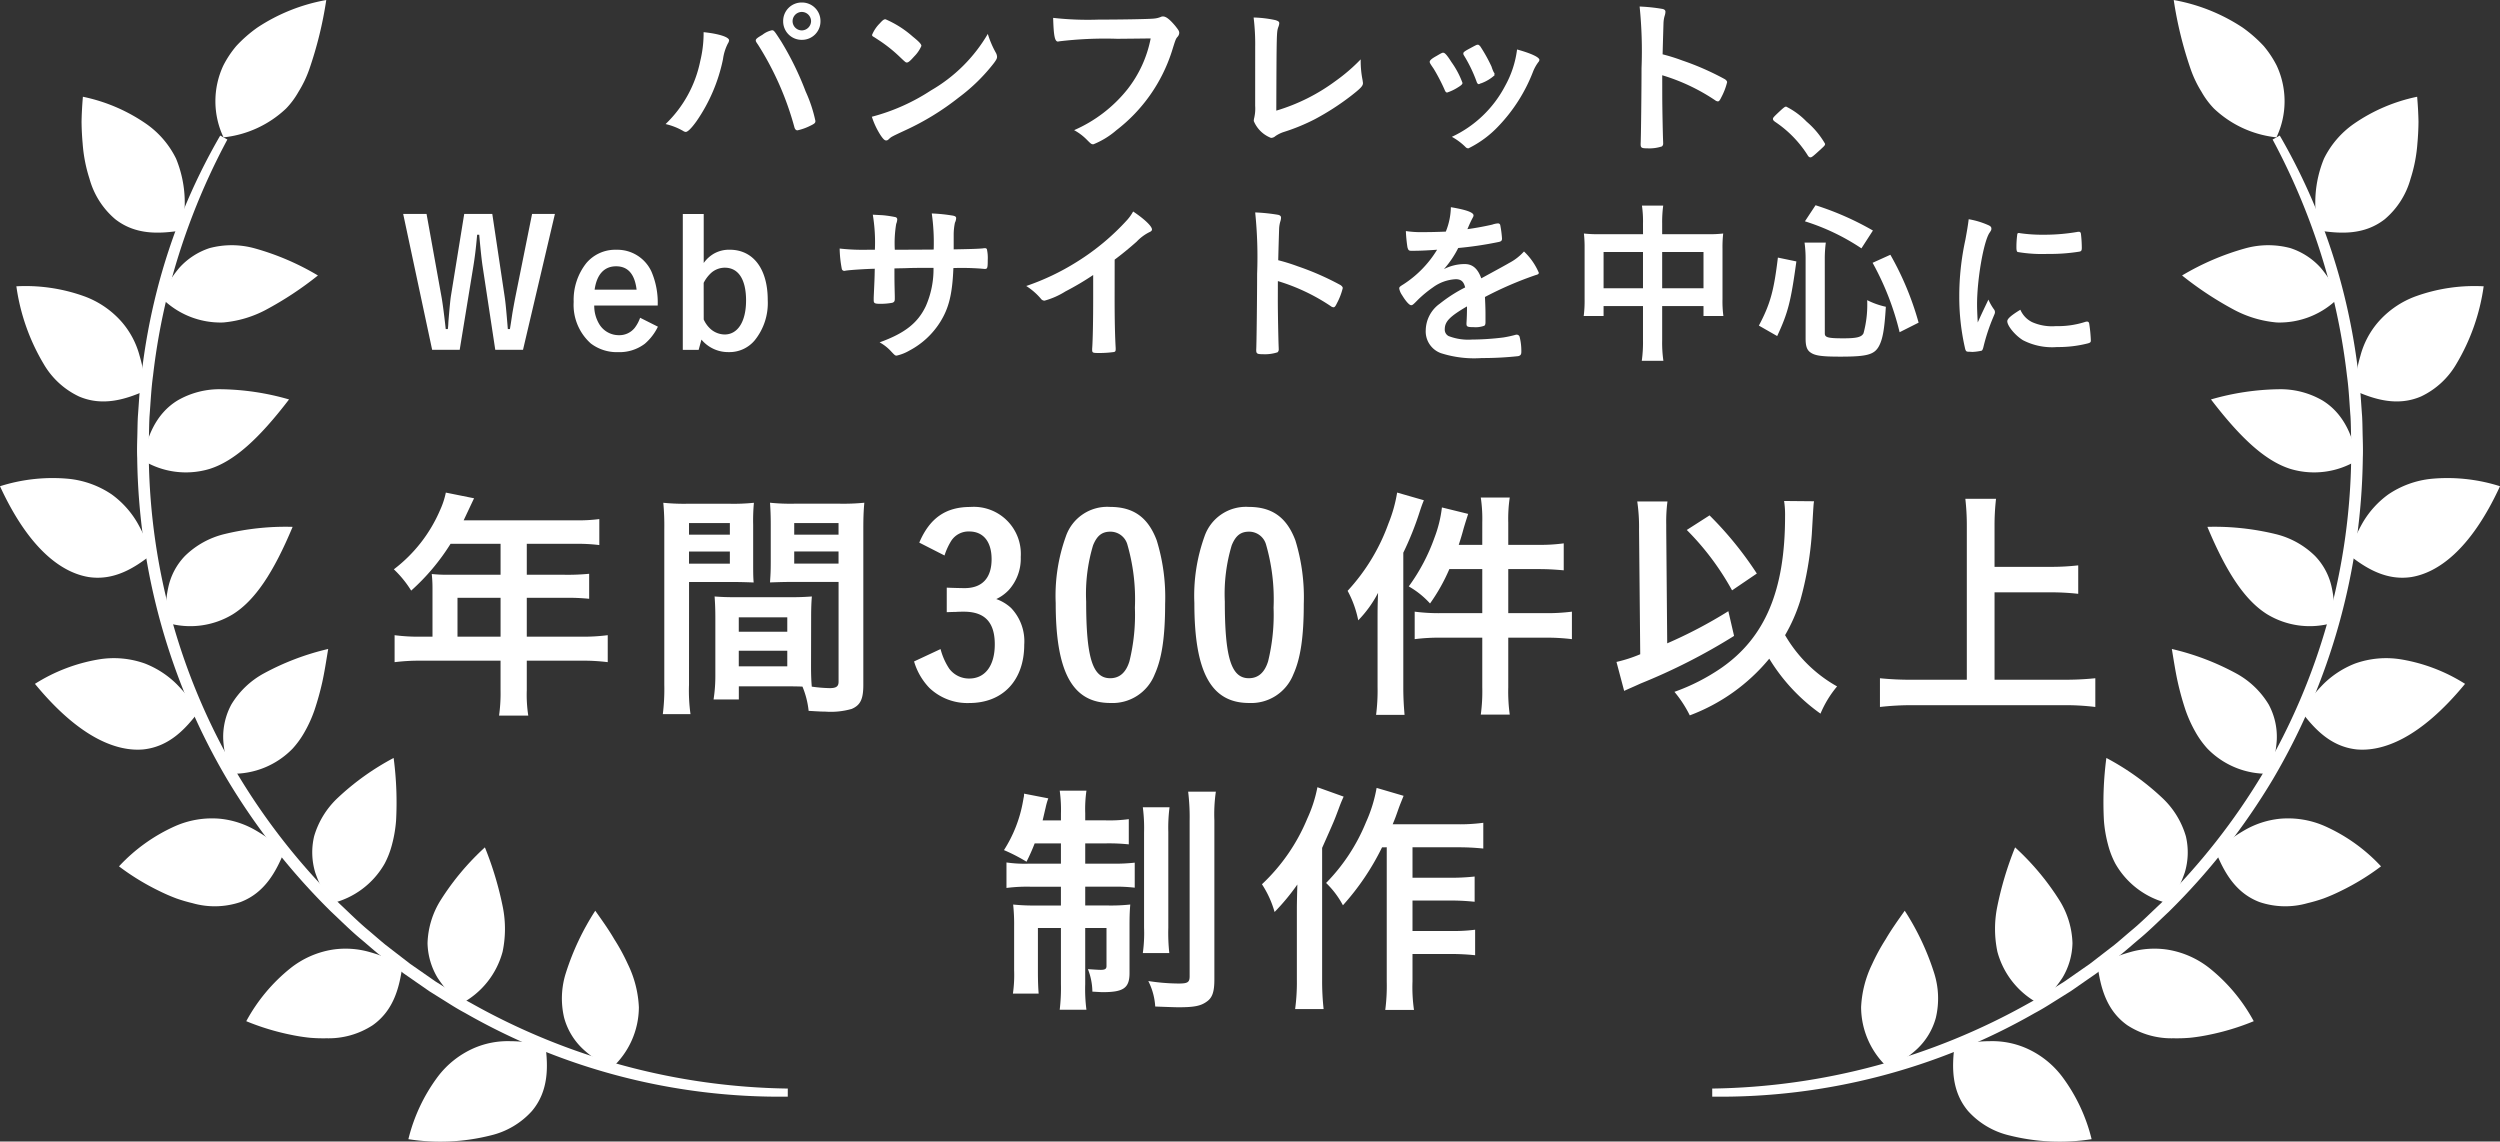
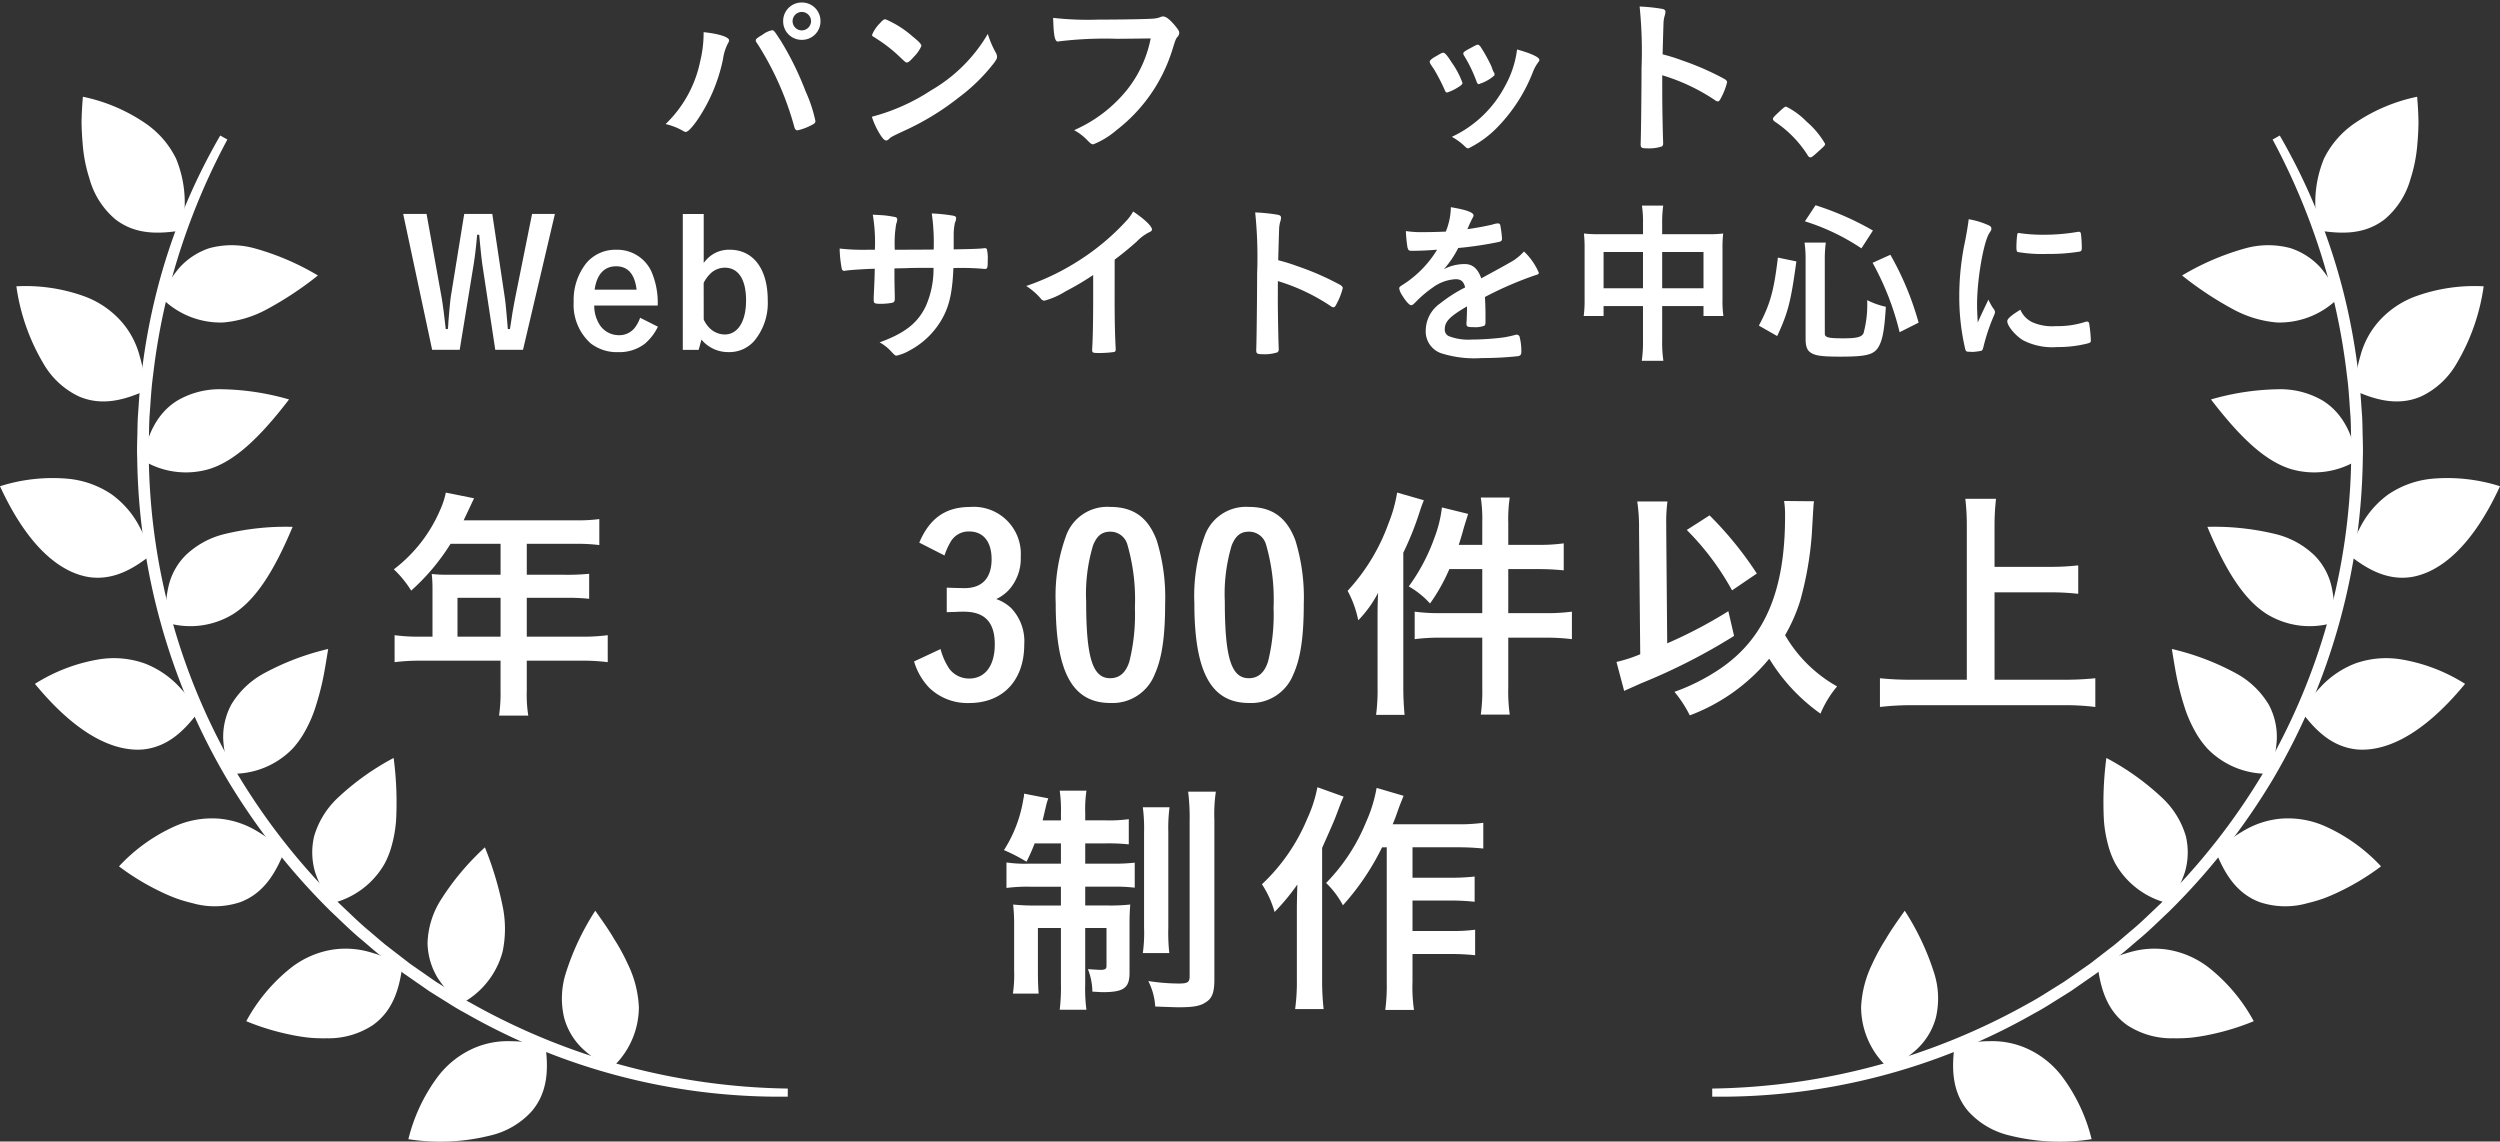
<svg xmlns="http://www.w3.org/2000/svg" width="279.906" height="127.807" viewBox="0 0 279.906 127.807">
  <rect x="0" y="0" width="279.906" height="127.807" fill="#333333" stroke="none" />
  <g id="Group_2339" data-name="Group 2339" transform="translate(1343.587 -3645.636)">
    <g id="Group_2110" data-name="Group 2110" transform="translate(-1298.447 3645.917)">
      <path id="Path_1478" data-name="Path 1478" d="M-1298.856,3650.017a.824.824,0,0,1-.137.35,5.425,5.425,0,0,0-.547,1.757,18.859,18.859,0,0,1-2.969,6.951c-.565.783-.975,1.193-1.208,1.193a.64.64,0,0,1-.3-.119,7.123,7.123,0,0,0-1.951-.761,13.491,13.491,0,0,0,3.884-7.067,13.259,13.259,0,0,0,.372-2.89v-.333C-1300.009,3649.274-1298.856,3649.645-1298.856,3650.017Zm7.321,9.761a33.713,33.713,0,0,0-4.081-9.273c-.234-.333-.253-.39-.253-.488,0-.156.176-.293.743-.624a2.637,2.637,0,0,1,1.073-.509c.214,0,.271.079,1.014,1.23a33.51,33.51,0,0,1,2.753,5.623,15.677,15.677,0,0,1,1.093,3.3c0,.233-.1.311-.586.547a6.1,6.1,0,0,1-1.424.507C-1291.359,3660.092-1291.476,3659.973-1291.535,3659.778Zm2.91-11.911a2.067,2.067,0,0,1-2.09,2.091,2.066,2.066,0,0,1-2.088-2.091,2.067,2.067,0,0,1,2.088-2.089A2.068,2.068,0,0,1-1288.625,3647.868Zm-3.124,0a1.04,1.04,0,0,0,1.034,1.034,1.053,1.053,0,0,0,1.036-1.034,1.043,1.043,0,0,0-1.036-1.033A1.041,1.041,0,0,0-1291.749,3647.868Z" transform="translate(1335.348 -3645.778)" fill="#fff" />
      <path id="Path_1479" data-name="Path 1479" d="M-1280.425,3650.473a1.013,1.013,0,0,1,.136.449c0,.194-.077.333-.331.684a20.271,20.271,0,0,1-3.963,3.884,29.335,29.335,0,0,1-5.954,3.653c-1.5.7-1.583.741-1.816.956-.157.156-.234.195-.353.195-.174,0-.331-.155-.624-.585a8.821,8.821,0,0,1-.977-2.069,22.413,22.413,0,0,0,6.62-2.948,17.491,17.491,0,0,0,6.364-6.327A10.637,10.637,0,0,0-1280.425,3650.473Zm-13-3.279c.333-.372.468-.469.644-.469a11.347,11.347,0,0,1,3.046,1.933c.741.6.975.86.975,1.054a3.847,3.847,0,0,1-.82,1.191c-.43.489-.644.664-.8.664-.139,0-.139,0-.939-.761a16.219,16.219,0,0,0-2.03-1.62c-.683-.45-.683-.45-.82-.527a.238.238,0,0,1-.117-.176A3.907,3.907,0,0,1-1293.427,3647.195Z" transform="translate(1346.781 -3644.85)" fill="#fff" />
      <path id="Path_1480" data-name="Path 1480" d="M-1276.873,3649.068a42.639,42.639,0,0,0-6.58.293.074.074,0,0,1-.057.018c-.372,0-.487-.644-.549-2.654a34.8,34.8,0,0,0,5.1.194c2.614,0,5.681-.058,6.17-.114a2.516,2.516,0,0,0,.818-.2.458.458,0,0,1,.214-.039c.333,0,.743.313,1.369,1.056.37.467.447.585.447.8a.7.7,0,0,1-.194.43c-.2.234-.216.291-.644,1.66a18.1,18.1,0,0,1-6.19,8.785,9.162,9.162,0,0,1-2.577,1.581c-.216,0-.254-.02-.7-.468a6.073,6.073,0,0,0-1.464-1.113,15.621,15.621,0,0,0,5.934-4.53,13.3,13.3,0,0,0,2.637-5.739C-1274.664,3649.047-1274.664,3649.047-1276.873,3649.068Z" transform="translate(1356.831 -3645.005)" fill="#fff" />
-       <path id="Path_1481" data-name="Path 1481" d="M-1272.551,3649.926a24.439,24.439,0,0,0-.176-3.3,12.965,12.965,0,0,1,2.442.293c.311.1.43.177.43.351a1.323,1.323,0,0,1-.1.41c-.2.567-.2.567-.233,9.373a21.36,21.36,0,0,0,6.637-3.32,19.853,19.853,0,0,0,2.811-2.42v.176a10.976,10.976,0,0,0,.216,2.167c.02.176.04.253.04.313,0,.33-.275.6-1.329,1.424a28.71,28.71,0,0,1-4.021,2.6,22.138,22.138,0,0,1-3.5,1.446,3.592,3.592,0,0,0-.955.467.754.754,0,0,1-.489.2,3.423,3.423,0,0,1-1.933-1.894,1.815,1.815,0,0,1,.057-.372,4.586,4.586,0,0,0,.1-1.327Z" transform="translate(1367.945 -3644.947)" fill="#fff" />
      <path id="Path_1482" data-name="Path 1482" d="M-1261.116,3653.183a20.976,20.976,0,0,0-1.21-2.324c-.391-.566-.448-.664-.448-.781,0-.156.214-.352.741-.643.6-.353.683-.392.8-.372.176.019.43.313.9,1.054a9.73,9.73,0,0,1,1.23,2.323c0,.139-.135.275-.527.51a5.237,5.237,0,0,1-1.19.566C-1260.942,3653.515-1261.019,3653.436-1261.116,3653.183Zm10.623-3.32a.419.419,0,0,1-.119.253,4.664,4.664,0,0,0-.567,1,18.376,18.376,0,0,1-3.884,6.152,11.633,11.633,0,0,1-3.379,2.5.44.44,0,0,1-.331-.158,6.786,6.786,0,0,0-1.521-1.133,12.858,12.858,0,0,0,5.952-5.681,11.264,11.264,0,0,0,1.349-4.1C-1251.375,3649.142-1250.493,3649.571-1250.493,3649.863Zm-5.018,1.719a4.562,4.562,0,0,1-1.446.88c-.117.039-.2.058-.2.077a.83.83,0,0,1-.117.04c-.1,0-.2-.1-.254-.293a15.936,15.936,0,0,0-1.426-2.947c-.038-.06-.038-.06-.057-.2,0-.137.157-.256.741-.566.723-.391.763-.41.88-.41.1,0,.136.04.273.176a17.355,17.355,0,0,1,1.27,2.284,3.8,3.8,0,0,0,.254.643.262.262,0,0,1,.079.137l-.022.117Z" transform="translate(1377.707 -3643.438)" fill="#fff" />
      <path id="Path_1483" data-name="Path 1483" d="M-1248.373,3655.906c0,1.19.058,4.374.1,5.291v.1a.417.417,0,0,1-.135.37,4.5,4.5,0,0,1-1.642.216c-.624,0-.743-.061-.743-.451v-.078c.04-.507.1-6.13.1-8.454a49.13,49.13,0,0,0-.214-6.894,19.671,19.671,0,0,1,2.595.276c.2.057.295.154.295.311a1.474,1.474,0,0,1-.079.43,3.288,3.288,0,0,0-.137.82c0,.037-.04,1.21-.1,3.514a20.764,20.764,0,0,1,2.187.684,30.5,30.5,0,0,1,4.8,2.11c.154.117.234.216.234.33a7.264,7.264,0,0,1-.663,1.717c-.157.334-.256.43-.371.43a.585.585,0,0,1-.315-.134,21.98,21.98,0,0,0-5.915-2.794Z" transform="translate(1389.343 -3645.556)" fill="#fff" />
      <path id="Path_1484" data-name="Path 1484" d="M-1242.476,3652.054c.353-.312.45-.39.586-.39a8.355,8.355,0,0,1,2.284,1.679,9.441,9.441,0,0,1,2.07,2.48c0,.176-.04.214-.6.723-.743.683-.9.8-1.036.8-.117,0-.234-.08-.333-.273a12.588,12.588,0,0,0-3.631-3.71c-.156-.118-.234-.2-.234-.313C-1243.373,3652.913-1243.336,3652.855-1242.476,3652.054Z" transform="translate(1396.735 -3640.007)" fill="#fff" />
      <path id="Path_1485" data-name="Path 1485" d="M-1316.5,3667.047c.1.527.293,1.97.467,3.571h.236a6.991,6.991,0,0,0,.059-.761c.115-1.4.214-2.5.291-2.969l1.484-9.157h3.144l1.369,9.157c.115.743.194,1.6.37,3.73h.234c.1-.6.1-.6.273-1.755.077-.449.2-1.135.333-1.816l1.874-9.316h2.557l-3.571,15.21h-3.106l-1.406-9.272c-.115-.743-.234-1.856-.39-3.615h-.234c-.139,1.583-.253,2.48-.43,3.575l-1.523,9.312h-3.084l-3.243-15.21h2.617Z" transform="translate(1320.798 -3634.056)" fill="#fff" />
      <path id="Path_1486" data-name="Path 1486" d="M-1308.858,3666a3.979,3.979,0,0,0,.567,2.092,2.555,2.555,0,0,0,2.207,1.228,2.192,2.192,0,0,0,1.757-.82,4.061,4.061,0,0,0,.606-1.131l1.991,1a5.881,5.881,0,0,1-1.466,1.912,4.694,4.694,0,0,1-2.985.937,4.8,4.8,0,0,1-3.066-.975,5.786,5.786,0,0,1-1.913-4.647,6.637,6.637,0,0,1,1.406-4.334,4.233,4.233,0,0,1,3.377-1.505,4.2,4.2,0,0,1,3.924,2.44,8.8,8.8,0,0,1,.7,3.807Zm4.744-1.775c-.214-1.759-.976-2.618-2.3-2.618s-2.165.919-2.4,2.618Z" transform="translate(1330.25 -3632.073)" fill="#fff" />
      <path id="Path_1487" data-name="Path 1487" d="M-1304.992,3657.732h2.341v5.489a3.629,3.629,0,0,1,1.193-1.076,3.438,3.438,0,0,1,1.717-.41c2.636,0,4.257,2.149,4.257,5.624a6.635,6.635,0,0,1-1.466,4.53,3.679,3.679,0,0,1-2.908,1.308,3.888,3.888,0,0,1-3.047-1.4l-.313,1.15h-1.775Zm2.341,11.813a3.151,3.151,0,0,0,.8,1.094,2.442,2.442,0,0,0,1.541.586c1.483,0,2.4-1.464,2.4-3.807,0-2.364-.86-3.671-2.383-3.671a2.314,2.314,0,0,0-1.484.547,3.836,3.836,0,0,0-.879,1.151Z" transform="translate(1336.301 -3634.056)" fill="#fff" />
      <path id="Path_1488" data-name="Path 1488" d="M-1292.182,3661.763a19.069,19.069,0,0,0-.234-3.924c.353.021.353.021,1.113.06a13.526,13.526,0,0,1,1.424.213.263.263,0,0,1,.2.254,1.585,1.585,0,0,1-.119.509,13.221,13.221,0,0,0-.155,2.888c.487,0,1.933,0,4.354-.019a23.208,23.208,0,0,0-.214-4.041,18.21,18.21,0,0,1,2.2.216c.41.057.529.136.529.311a1.29,1.29,0,0,1-.137.509,6.625,6.625,0,0,0-.139,1.367v1.618c1.973-.037,2.714-.058,3.3-.115a.718.718,0,0,1,.2-.02.248.248,0,0,1,.214.1,4.434,4.434,0,0,1,.1,1.21c0,.917-.04,1.016-.333,1.016-.038,0-.038,0-.468-.04a29.53,29.53,0,0,0-3.046-.059c-.117,2.93-.507,4.492-1.484,6.053a9.046,9.046,0,0,1-3.437,3.183,5.039,5.039,0,0,1-1.424.565c-.176,0-.2-.018-.606-.448a5.063,5.063,0,0,0-1.309-1.036c2.813-1.014,4.277-2.165,5.174-4.059a10.28,10.28,0,0,0,.86-4.279h-1.27c-.174,0-.721,0-1.521.02-.353.02-.88.02-1.583.042,0,1.385,0,1.385.04,3.143v.252c0,.273-.06.373-.273.449a7.2,7.2,0,0,1-1.309.119c-.681,0-.78-.062-.78-.411v-.295c.079-1.775.1-2.09.117-3.221-1.014.021-2.811.137-3.28.217a.261.261,0,0,1-.115.018.279.279,0,0,1-.3-.254,13.139,13.139,0,0,1-.234-2.244,23.422,23.422,0,0,0,3.181.135Z" transform="translate(1344.997 -3634.084)" fill="#fff" />
      <path id="Path_1489" data-name="Path 1489" d="M-1275.682,3667.277c0,2.463.04,4.279.119,5.605v.137c0,.213-.061.291-.255.311a11.756,11.756,0,0,1-1.719.1c-.6,0-.661-.04-.661-.372v-.095c.077-1,.115-3.222.115-5.685V3664.7a31.613,31.613,0,0,1-3.1,1.834,8.742,8.742,0,0,1-2.345,1.037.507.507,0,0,1-.41-.216,7.247,7.247,0,0,0-1.64-1.425,26.915,26.915,0,0,0,5.663-2.7,26.56,26.56,0,0,0,5.663-4.724,5.122,5.122,0,0,0,.644-.917c1.23.82,2.107,1.641,2.107,2.011,0,.117-.077.216-.311.313a5.112,5.112,0,0,0-1.406,1.054c-.858.762-1.7,1.444-2.46,2.01Z" transform="translate(1355.338 -3634.19)" fill="#fff" />
      <path id="Path_1490" data-name="Path 1490" d="M-1270.1,3667.543c0,1.191.057,4.375.1,5.291v.1a.416.416,0,0,1-.135.372,4.555,4.555,0,0,1-1.64.213c-.624,0-.743-.06-.743-.45v-.077c.04-.507.1-6.131.1-8.456a48.9,48.9,0,0,0-.216-6.891,20.049,20.049,0,0,1,2.6.273c.2.06.293.154.293.311a1.477,1.477,0,0,1-.079.43,3.324,3.324,0,0,0-.135.82c0,.04-.042,1.213-.1,3.517a21.349,21.349,0,0,1,2.188.681,30.85,30.85,0,0,1,4.8,2.109c.156.12.236.216.236.333a7.265,7.265,0,0,1-.664,1.717c-.156.333-.256.43-.372.43a.586.586,0,0,1-.313-.134,22,22,0,0,0-5.915-2.8Z" transform="translate(1368.028 -3634.142)" fill="#fff" />
      <path id="Path_1491" data-name="Path 1491" d="M-1256.919,3668.458c-1.933,1.131-2.48,1.7-2.48,2.557a.807.807,0,0,0,.43.762,6.1,6.1,0,0,0,2.615.391,29.982,29.982,0,0,0,3.516-.234,13.191,13.191,0,0,0,1.424-.313h.1a.334.334,0,0,1,.293.233,6.467,6.467,0,0,1,.194,1.7c0,.294-.1.41-.351.471a36.889,36.889,0,0,1-4.061.213,12.22,12.22,0,0,1-4.59-.547,2.581,2.581,0,0,1-1.7-2.577,3.723,3.723,0,0,1,1.581-2.969,16.277,16.277,0,0,1,2.831-1.814c-.157-.644-.448-.92-1.054-.92a4.71,4.71,0,0,0-2.559.92,13.031,13.031,0,0,0-1.638,1.346c-.586.6-.646.644-.8.644-.2,0-.606-.45-1.016-1.133a1.909,1.909,0,0,1-.313-.723c0-.175.04-.214.509-.507a12.047,12.047,0,0,0,3.73-3.847c-1.389.1-2.11.119-2.872.119-.293,0-.351-.06-.448-.393a16.117,16.117,0,0,1-.176-1.816,11.414,11.414,0,0,0,1.991.118c.763,0,1.6-.019,2.48-.057a7.62,7.62,0,0,0,.567-2.735c1.737.292,2.537.585,2.537.918a.474.474,0,0,1-.077.234,12.306,12.306,0,0,0-.547,1.173.673.673,0,0,0-.06.135c1.113-.154,2.089-.35,2.773-.507a2.52,2.52,0,0,1,.624-.137.252.252,0,0,1,.276.177,11.78,11.78,0,0,1,.2,1.521c0,.214-.081.313-.333.373a40.5,40.5,0,0,1-4.57.683,10.971,10.971,0,0,1-1.6,2.363,5.148,5.148,0,0,1,2.324-.566c.881,0,1.466.507,1.856,1.6,1.934-1.054,2.969-1.621,3.084-1.7a5.947,5.947,0,0,0,1.7-1.309,7.144,7.144,0,0,1,1.66,2.383c0,.114-.077.194-.331.253a39.8,39.8,0,0,0-5.7,2.46c.018.353.06,1.25.06,1.875v.937c0,.235-.042.352-.137.409a2.871,2.871,0,0,1-1.212.156c-.663,0-.78-.057-.78-.372v-.077c.04-.567.059-1.307.059-1.777Z" transform="translate(1376.019 -3634.431)" fill="#fff" />
      <path id="Path_1492" data-name="Path 1492" d="M-1247.432,3659.31a12.21,12.21,0,0,0-.117-2.051h2.381a13.82,13.82,0,0,0-.117,1.971v1.229h5.115a13.329,13.329,0,0,0,1.719-.077,13.143,13.143,0,0,0-.079,1.661v5.7a12.247,12.247,0,0,0,.1,1.874h-2.227v-1.111h-4.627v3.788a14.3,14.3,0,0,0,.137,2.341h-2.421a14.97,14.97,0,0,0,.136-2.341v-3.788h-4.413v1.111h-2.224a13.443,13.443,0,0,0,.1-1.874v-5.721a14.027,14.027,0,0,0-.078-1.64,13.956,13.956,0,0,0,1.7.077h4.92Zm-4.413,3.143v4.06h4.413v-4.06Zm11.188,4.06v-4.06h-4.627v4.06Z" transform="translate(1386.245 -3634.518)" fill="#fff" />
      <path id="Path_1493" data-name="Path 1493" d="M-1244.168,3670.711c1.272-2.4,1.682-3.885,2.129-7.614l2.07.43c-.624,4.55-.937,5.74-2.149,8.356Zm7.382.877c0,.452.351.549,2.088.549,1.5,0,2.032-.139,2.246-.566a12.232,12.232,0,0,0,.41-3.708,8.769,8.769,0,0,0,2.09.741c-.157,2.557-.353,3.611-.763,4.392-.527.979-1.347,1.192-4.354,1.192-2.167,0-2.89-.118-3.4-.528-.333-.272-.467-.7-.467-1.485v-8.844a13.045,13.045,0,0,0-.119-1.911h2.381a13.84,13.84,0,0,0-.115,1.854Zm4.1-9.525a24.522,24.522,0,0,0-6.327-3.027l1.19-1.8a32.66,32.66,0,0,1,6.424,2.831Zm4.275,9.39a31.032,31.032,0,0,0-3.025-7.772l1.991-.9a33.36,33.36,0,0,1,3.161,7.6Z" transform="translate(1395.956 -3634.538)" fill="#fff" />
      <path id="Path_1494" data-name="Path 1494" d="M-1228.93,3668.163a.484.484,0,0,1,.079.271c0,.139-.022.156-.2.586a21.272,21.272,0,0,0-1.1,3.357c-.058.217-.115.333-.194.372a6,6,0,0,1-.975.135h-.079c-.1,0-.236-.019-.392-.019-.254,0-.311-.06-.388-.293a25.692,25.692,0,0,1-.666-5.857,29.683,29.683,0,0,1,.686-6.4c.194-1.056.291-1.64.368-2.286a9.023,9.023,0,0,1,2.111.625c.331.137.43.234.43.43,0,.136-.02.194-.236.507-.646,1.037-1.367,5.174-1.367,7.967,0,.448.02,1.054.077,2.03.547-1.23.743-1.6,1.193-2.559A5.861,5.861,0,0,0-1228.93,3668.163Zm4.237,1.385a5.482,5.482,0,0,0,2.674.449,9.91,9.91,0,0,0,3.2-.449.978.978,0,0,1,.274-.06c.137,0,.234.08.254.273a15.516,15.516,0,0,1,.176,1.836c0,.2-.059.254-.331.333a13.316,13.316,0,0,1-3.439.41,7.126,7.126,0,0,1-3.825-.763c-.859-.524-1.759-1.6-1.759-2.127,0-.273.41-.644,1.464-1.287A2.764,2.764,0,0,0-1224.693,3669.548Zm-1.367-9.958a17.318,17.318,0,0,0,2.637.174,21.944,21.944,0,0,0,3.787-.311.606.606,0,0,1,.176-.019c.135,0,.2.059.234.216a13.6,13.6,0,0,1,.1,1.58c0,.294-.057.391-.273.428a20.655,20.655,0,0,1-3.534.255,16.372,16.372,0,0,1-3.377-.214c-.1-.059-.137-.2-.137-.548a10.868,10.868,0,0,1,.1-1.464c.02-.077.079-.117.194-.117A.213.213,0,0,1-1226.06,3659.59Z" transform="translate(1407.07 -3633.765)" fill="#fff" />
    </g>
    <g id="Group_2111" data-name="Group 2111" transform="translate(-1299.487 3700.787)">
      <path id="Path_1495" data-name="Path 1495" d="M-1317,3684.15a14.61,14.61,0,0,0-.083-1.553,17.549,17.549,0,0,0,1.858.083h5.847v-3.464h-5.6a24.233,24.233,0,0,1-4.409,5.239,11.9,11.9,0,0,0-1.939-2.385,16.482,16.482,0,0,0,5.184-6.651,9.033,9.033,0,0,0,.636-1.939l3.161.637c-.083.166-.472,1-1.165,2.466h12.443a18.312,18.312,0,0,0,2.745-.138v2.909a19.764,19.764,0,0,0-2.745-.138h-5.376v3.464h4.241a24.642,24.642,0,0,0,2.743-.11v2.8a23.182,23.182,0,0,0-2.66-.109h-4.324v4.35h6.125a20.979,20.979,0,0,0,2.939-.167v3.02a22.529,22.529,0,0,0-2.939-.166h-6.125v3.3a15.291,15.291,0,0,0,.167,2.854h-3.271a18.324,18.324,0,0,0,.167-2.882V3692.3h-8.953a22.363,22.363,0,0,0-2.91.166v-3.02a20.811,20.811,0,0,0,2.91.167H-1317Zm7.622,5.46v-4.35h-4.823v4.35Z" transform="translate(1321.323 -3673.479)" fill="#fff" />
-       <path id="Path_1496" data-name="Path 1496" d="M-1303.187,3694.452a18.951,18.951,0,0,0,.167,3.271h-3.1a22.475,22.475,0,0,0,.166-3.3v-17.4a28.071,28.071,0,0,0-.111-2.965,23.258,23.258,0,0,0,2.716.109h4.685a22.029,22.029,0,0,0,2.743-.109,21.732,21.732,0,0,0-.083,2.466v4.073c0,1.248,0,1.775.056,2.385-.665-.027-1.5-.055-2.44-.055h-4.794Zm0-16.825h4.574v-1.3h-4.574Zm0,3.245h4.574v-1.359h-4.574Zm13.663,11.472c0,1,.028,1.664.083,2.3a16.648,16.648,0,0,0,2,.167c.749,0,1-.194,1-.721v-11.169h-5.239c-.915,0-1.634.028-2.438.055.055-.887.083-1.162.083-2.385v-4.073c0-.943-.028-1.691-.083-2.466a22.348,22.348,0,0,0,2.716.109h5.1a23.5,23.5,0,0,0,2.743-.109c-.083.968-.111,1.662-.111,2.937v17.461c0,1.607-.333,2.272-1.3,2.688a8.488,8.488,0,0,1-2.993.3c-.333,0-.444,0-1.83-.083a9.778,9.778,0,0,0-.691-2.716c-.693-.027-1.192-.027-1.5-.027h-5.625v1.47h-2.829a17.115,17.115,0,0,0,.2-2.635v-6.512c0-.944-.03-1.637-.083-2.386.747.058,1.357.083,2.466.083h5.931c1.135,0,1.692-.026,2.494-.083-.056.611-.083,1.36-.083,2.386Zm-8.091-3.851h5.431v-1.608h-5.431Zm0,3.88h5.431v-1.747h-5.431Zm6.208-14.747h4.962v-1.3h-4.962Zm0,3.245h4.962v-1.359h-4.962Z" transform="translate(1336.23 -3672.917)" fill="#fff" />
      <path id="Path_1497" data-name="Path 1497" d="M-1288.261,3683.327c.472.028,1.747.055,2,.055,1.967,0,3.021-1.135,3.021-3.242,0-1.94-.915-3.1-2.5-3.1a2.305,2.305,0,0,0-2.022,1.052,7.227,7.227,0,0,0-.749,1.636l-2.827-1.441c1.164-2.745,2.965-3.992,5.708-3.992a5.267,5.267,0,0,1,5.653,5.6,5.239,5.239,0,0,1-1.329,3.687,4.649,4.649,0,0,1-1.412,1.024,4.767,4.767,0,0,1,1.66,1,5.389,5.389,0,0,1,1.472,4.1c0,3.991-2.385,6.54-6.154,6.54a6.161,6.161,0,0,1-4.463-1.689,7.165,7.165,0,0,1-1.717-2.967l2.965-1.385a7.26,7.26,0,0,0,.969,2.191,2.752,2.752,0,0,0,2.246,1.107c1.775,0,2.856-1.44,2.856-3.825,0-2.466-1.109-3.658-3.464-3.658-.25,0-.557,0-.973.03-.25,0-.25,0-.941.025Z" transform="translate(1350.162 -3672.685)" fill="#fff" />
      <path id="Path_1498" data-name="Path 1498" d="M-1272.826,3693.027a5.069,5.069,0,0,1-4.962,3.215c-4.24,0-6.126-3.434-6.126-11.17a19.608,19.608,0,0,1,1.137-7.482,4.9,4.9,0,0,1,4.96-3.3c2.6,0,4.243,1.164,5.212,3.743a21.615,21.615,0,0,1,.943,7.121C-1271.663,3688.814-1272.024,3691.254-1272.826,3693.027Zm-2.829-1.468a21.834,21.834,0,0,0,.608-5.988,22.106,22.106,0,0,0-.858-7.121,1.97,1.97,0,0,0-1.884-1.389c-.943,0-1.5.444-1.941,1.525a18.87,18.87,0,0,0-.774,6.293c0,6.291.719,8.59,2.686,8.59Q-1276.236,3693.47-1275.654,3691.559Z" transform="translate(1358.013 -3672.685)" fill="#fff" />
      <path id="Path_1499" data-name="Path 1499" d="M-1264.99,3693.027a5.069,5.069,0,0,1-4.962,3.215c-4.241,0-6.125-3.434-6.125-11.17a19.623,19.623,0,0,1,1.135-7.482,4.906,4.906,0,0,1,4.962-3.3c2.6,0,4.241,1.164,5.212,3.743a21.688,21.688,0,0,1,.941,7.121C-1263.827,3688.814-1264.185,3691.254-1264.99,3693.027Zm-2.827-1.468a21.927,21.927,0,0,0,.608-5.988,22.162,22.162,0,0,0-.858-7.121,1.973,1.973,0,0,0-1.886-1.389c-.943,0-1.5.444-1.941,1.525a18.87,18.87,0,0,0-.774,6.293c0,6.291.721,8.59,2.688,8.59Q-1268.4,3693.47-1267.816,3691.559Z" transform="translate(1365.701 -3672.685)" fill="#fff" />
      <path id="Path_1500" data-name="Path 1500" d="M-1264.061,3687.614c0-.915,0-1.5.057-2.909a12.994,12.994,0,0,1-2.22,3.075,11.735,11.735,0,0,0-1.19-3.3,22.105,22.105,0,0,0,4.573-7.539,15.922,15.922,0,0,0,.971-3.464l2.993.86c-.166.414-.222.552-.444,1.218a34.537,34.537,0,0,1-1.858,4.657v15.078c0,1.162.057,2.078.141,3.076h-3.189a21.321,21.321,0,0,0,.167-3.1Zm11.724-10.78a16.247,16.247,0,0,0-.167-2.8h3.243a16.284,16.284,0,0,0-.166,2.827v2.468h3.328a19.072,19.072,0,0,0,2.882-.166v3.019c-1.276-.111-2-.137-2.856-.137h-3.354v4.933h4.158a21.892,21.892,0,0,0,2.968-.167v3.078a23.071,23.071,0,0,0-2.94-.166h-4.186v5.542a19.122,19.122,0,0,0,.166,3.075h-3.243a19.449,19.449,0,0,0,.167-3.075v-5.542h-4.572a21.878,21.878,0,0,0-2.995.166v-3.078a21.151,21.151,0,0,0,2.995.167h4.572v-4.933h-3.686a20.61,20.61,0,0,1-2.163,3.851,9.576,9.576,0,0,0-2.383-1.912,21.282,21.282,0,0,0,2.882-5.461,13.856,13.856,0,0,0,.832-3.381l2.937.723c-.192.608-.25.775-.5,1.606-.222.831-.333,1.164-.553,1.859h2.633Z" transform="translate(1374.196 -3673.479)" fill="#fff" />
      <path id="Path_1501" data-name="Path 1501" d="M-1249.692,3677.171a19.72,19.72,0,0,0-.2-3.162h3.382a17.364,17.364,0,0,0-.137,2.579v.61l.109,12.693a52,52,0,0,0,6.846-3.6l.64,2.769a66.768,66.768,0,0,1-10.451,5.323c-.97.444-1.19.526-1.856.832l-.86-3.242a15.822,15.822,0,0,0,2.66-.86Zm19.594-3.187c-.056.3-.056.3-.25,3.684a37.99,37.99,0,0,1-1.3,7.457,18.918,18.918,0,0,1-1.692,3.851,15.452,15.452,0,0,0,5.822,5.738,11.8,11.8,0,0,0-1.858,3.049,20.733,20.733,0,0,1-5.736-6.153,21.154,21.154,0,0,1-8.9,6.347,13.209,13.209,0,0,0-1.717-2.635,22.664,22.664,0,0,0,5.265-2.686c4.9-3.411,7.121-8.7,7.121-16.936a10.278,10.278,0,0,0-.109-1.747Zm-11.7,1.581a39.533,39.533,0,0,1,5.294,6.512l-2.773,1.883a29.937,29.937,0,0,0-5.071-6.762Z" transform="translate(1389.103 -3673.013)" fill="#fff" />
      <path id="Path_1502" data-name="Path 1502" d="M-1224.493,3694.089h7.705a33,33,0,0,0,3.577-.167v3.217a27.562,27.562,0,0,0-3.548-.2h-16.91a31.161,31.161,0,0,0-3.656.2v-3.217a33.462,33.462,0,0,0,3.656.167h6.071v-17.184a26.312,26.312,0,0,0-.166-3.076h3.436a26.474,26.474,0,0,0-.166,3.076v4.546h6.263a26.688,26.688,0,0,0,3.106-.167v3.187a27.6,27.6,0,0,0-3.106-.167h-6.263Z" transform="translate(1403.708 -3673.136)" fill="#fff" />
      <path id="Path_1503" data-name="Path 1503" d="M-1283.4,3696.234a21.41,21.41,0,0,1-.913,2.05,19.55,19.55,0,0,0-2.524-1.3,14.932,14.932,0,0,0,2.134-5.489c.03-.166.057-.3.057-.332a1.535,1.535,0,0,0,.056-.5l2.715.527a7.339,7.339,0,0,0-.3,1.054c-.083.333-.25,1.08-.333,1.412h2.05v-.749a15.94,15.94,0,0,0-.136-2.577h2.991a14.368,14.368,0,0,0-.136,2.523v.8h2.27a15.918,15.918,0,0,0,2.607-.136v2.824a21.54,21.54,0,0,0-2.607-.109h-2.27v2.272h3.076a20.694,20.694,0,0,0,2.466-.114v2.8a19.039,19.039,0,0,0-2.55-.11h-2.993v2.105h2.577a19.935,19.935,0,0,0,2.466-.109c-.054.692-.083,1.165-.083,2.355v5.323c0,1.66-.666,2.133-2.965,2.133-.194,0-.194,0-1.193-.058a7.151,7.151,0,0,0-.5-2.519c.416.027,1.109.081,1.442.081.471,0,.638-.111.638-.414v-4.268h-2.383V3712a17.927,17.927,0,0,0,.136,2.853h-2.991a20.676,20.676,0,0,0,.136-2.91v-6.235h-2.577v4.765c0,1.137.028,1.858.083,2.58h-2.882a14.707,14.707,0,0,0,.136-2.607v-4.9a20.6,20.6,0,0,0-.109-2.467,23.51,23.51,0,0,0,2.577.109h2.771v-2.105h-3.381a18.328,18.328,0,0,0-2.715.138v-2.854a14.163,14.163,0,0,0,2.355.139h3.742v-2.272Zm15.1-4.047a18,18,0,0,0-.137,2.771v10.726a20.8,20.8,0,0,0,.111,2.827h-2.965a16.408,16.408,0,0,0,.139-2.857v-10.643a18.281,18.281,0,0,0-.139-2.824Zm5.186-1.747a17.634,17.634,0,0,0-.166,3.215v17.794c0,1.414-.224,2.08-.89,2.523-.663.47-1.41.608-3.132.608-.275,0-1.135-.026-2.6-.084a7.238,7.238,0,0,0-.777-2.854,22.775,22.775,0,0,0,3.411.28c1,0,1.218-.141,1.218-.806v-17.378a23.822,23.822,0,0,0-.166-3.3Z" transform="translate(1355.144 -3656.955)" fill="#fff" />
      <path id="Path_1504" data-name="Path 1504" d="M-1263.111,3691.186c-.3.665-.358.832-.608,1.5-.444,1.191-.444,1.191-1.8,4.241v14.743a28.933,28.933,0,0,0,.166,3.3h-3.189a22.477,22.477,0,0,0,.194-3.3v-7.595c0-.663,0-1.052.055-3.048a25.012,25.012,0,0,1-2.549,3.078,11.17,11.17,0,0,0-1.415-3.106,21.16,21.16,0,0,0,5.073-7.345,15.21,15.21,0,0,0,1.137-3.52Zm4.3,5.68a28.16,28.16,0,0,1-4.38,6.487,9.948,9.948,0,0,0-1.884-2.5,20.936,20.936,0,0,0,4.463-6.791,15.97,15.97,0,0,0,1.193-3.852l3.021.887c-.25.636-.363.886-.555,1.414-.36,1.026-.36,1.026-.666,1.773h7.234a20.086,20.086,0,0,0,2.91-.167v2.884a26.576,26.576,0,0,0-2.882-.141h-5.043v3.409h4.324a23.435,23.435,0,0,0,2.632-.136v2.824c-.86-.083-1.691-.137-2.662-.137h-4.295v3.409h4.35a18,18,0,0,0,2.662-.141v2.856a26.414,26.414,0,0,0-2.662-.138h-4.35v3.076a17.841,17.841,0,0,0,.167,3.189h-3.217a20.992,20.992,0,0,0,.166-3.189v-15.023Z" transform="translate(1369.448 -3657.146)" fill="#fff" />
    </g>
    <g id="Group_2135" data-name="Group 2135" transform="translate(-1151.883 3645.636)">
      <g id="Group_2112" data-name="Group 2112" transform="translate(51.671)">
-         <path id="Path_1505" data-name="Path 1505" d="M-1209.217,3661.015a9.45,9.45,0,0,0,.028-8.03,11.314,11.314,0,0,0-1.458-2.2,15.192,15.192,0,0,0-2.357-2.063,20.491,20.491,0,0,0-7.715-3.083,43.258,43.258,0,0,0,1.9,7.747,12.557,12.557,0,0,0,1.214,2.533,9.1,9.1,0,0,0,1.4,1.88A12.014,12.014,0,0,0-1209.217,3661.015Z" transform="translate(1220.719 -3645.636)" fill="#fff" />
-       </g>
+         </g>
      <g id="Group_2115" data-name="Group 2115" transform="translate(16.664 101.967)">
        <g id="Group_2113" data-name="Group 2113">
          <path id="Path_1506" data-name="Path 1506" d="M-1235.332,3714.737a12.1,12.1,0,0,0,3.235-2.161,7.5,7.5,0,0,0,2.08-3.478,9.391,9.391,0,0,0-.2-5.035,28.859,28.859,0,0,0-3.284-6.948c-.806,1.136-1.533,2.159-2.13,3.189a22.512,22.512,0,0,0-1.527,2.806,12.251,12.251,0,0,0-1.228,4.8A9.244,9.244,0,0,0-1235.332,3714.737Z" transform="translate(1238.392 -3697.115)" fill="#fff" />
        </g>
        <g id="Group_2114" data-name="Group 2114" transform="translate(10.307 14.609)">
          <path id="Path_1507" data-name="Path 1507" d="M-1233.029,3704.988a16.319,16.319,0,0,1,3.916-.5,9.525,9.525,0,0,1,4.144.8,10.2,10.2,0,0,1,4.013,3.2,19.376,19.376,0,0,1,3.274,6.971,23.1,23.1,0,0,1-9.2-.418,8.988,8.988,0,0,1-4.631-2.732C-1233.4,3710.07-1233.326,3707.319-1233.029,3704.988Z" transform="translate(1233.189 -3704.49)" fill="#fff" />
        </g>
      </g>
      <g id="Group_2118" data-name="Group 2118" transform="translate(31.667 94.873)">
        <g id="Group_2116" data-name="Group 2116">
-           <path id="Path_1508" data-name="Path 1508" d="M-1225.86,3711.061a13.7,13.7,0,0,0,2.579-2.913,7.827,7.827,0,0,0,1.131-3.892,9.578,9.578,0,0,0-1.484-4.832,28.867,28.867,0,0,0-4.94-5.89,37.7,37.7,0,0,0-2.014,6.727,12.5,12.5,0,0,0,.032,4.956A9.3,9.3,0,0,0-1225.86,3711.061Z" transform="translate(1230.818 -3693.534)" fill="#fff" />
-         </g>
+           </g>
        <g id="Group_2117" data-name="Group 2117" transform="translate(11.471 11.341)">
          <path id="Path_1509" data-name="Path 1509" d="M-1225.027,3701.114a18.331,18.331,0,0,1,3.66-1.471,9.786,9.786,0,0,1,4.215-.269,10.184,10.184,0,0,1,4.693,2.09,19.43,19.43,0,0,1,4.924,5.916,27.287,27.287,0,0,1-5.021,1.525,20.656,20.656,0,0,1-2.1.329,17.587,17.587,0,0,1-1.87.059,9.048,9.048,0,0,1-5.168-1.464C-1224.1,3706.121-1224.7,3703.481-1225.027,3701.114Z" transform="translate(1225.027 -3699.258)" fill="#fff" />
        </g>
      </g>
      <g id="Group_2121" data-name="Group 2121" transform="translate(43.791 84.863)">
        <g id="Group_2119" data-name="Group 2119">
          <path id="Path_1510" data-name="Path 1510" d="M-1217.343,3704.773a13.733,13.733,0,0,0,1.765-3.471,7.833,7.833,0,0,0,.123-4.048,9.566,9.566,0,0,0-2.646-4.306,28.74,28.74,0,0,0-6.257-4.469,38.168,38.168,0,0,0-.273,7.025,14.667,14.667,0,0,0,.455,2.665,9.724,9.724,0,0,0,.818,2.131A9.3,9.3,0,0,0-1217.343,3704.773Z" transform="translate(1224.697 -3688.479)" fill="#fff" />
        </g>
        <g id="Group_2120" data-name="Group 2120" transform="translate(12.574 6.759)">
          <path id="Path_1511" data-name="Path 1511" d="M-1218.349,3695.6a18.315,18.315,0,0,1,3.177-2.342,9.9,9.9,0,0,1,4.013-1.319,10.207,10.207,0,0,1,5.071.842,19.339,19.339,0,0,1,6.255,4.488,26.926,26.926,0,0,1-4.488,2.748,20.568,20.568,0,0,1-1.953.85,17.983,17.983,0,0,1-1.795.525,9.038,9.038,0,0,1-5.37-.125C-1216.2,3700.215-1217.438,3697.81-1218.349,3695.6Z" transform="translate(1218.349 -3691.892)" fill="#fff" />
        </g>
      </g>
      <g id="Group_2124" data-name="Group 2124" transform="translate(51.457 72.661)">
        <g id="Group_2122" data-name="Group 2122">
          <path id="Path_1512" data-name="Path 1512" d="M-1209.9,3696.286a12.8,12.8,0,0,0,.826-3.806,7.6,7.6,0,0,0-.905-3.941,9.6,9.6,0,0,0-3.653-3.49,28.812,28.812,0,0,0-7.192-2.73c.23,1.386.418,2.624.676,3.765a31.766,31.766,0,0,0,.857,3.08,14.642,14.642,0,0,0,1.114,2.456,10.136,10.136,0,0,0,1.335,1.854A9.276,9.276,0,0,0-1209.9,3696.286Z" transform="translate(1220.827 -3682.32)" fill="#fff" />
        </g>
        <g id="Group_2123" data-name="Group 2123" transform="translate(14.493 1.038)">
          <path id="Path_1513" data-name="Path 1513" d="M-1213.51,3688.811a20.436,20.436,0,0,1,2.476-3.072,10.464,10.464,0,0,1,3.54-2.3,10.348,10.348,0,0,1,5.136-.473,19.321,19.321,0,0,1,7.188,2.745c-5.1,6.2-9.284,7.594-12.136,7.341C-1210.24,3692.736-1212.056,3690.721-1213.51,3688.811Z" transform="translate(1213.51 -3682.844)" fill="#fff" />
        </g>
      </g>
      <g id="Group_2127" data-name="Group 2127" transform="translate(55.444 53.51)">
        <g id="Group_2125" data-name="Group 2125" transform="translate(0 5.478)">
          <path id="Path_1514" data-name="Path 1514" d="M-1204.715,3686.147a11.564,11.564,0,0,0-.168-3.886,7.228,7.228,0,0,0-1.882-3.586,9.489,9.489,0,0,0-4.4-2.444,28.963,28.963,0,0,0-7.654-.814c2.145,5.133,4.217,8.246,6.7,9.791A9.189,9.189,0,0,0-1204.715,3686.147Z" transform="translate(1218.814 -3675.417)" fill="#fff" />
        </g>
        <g id="Group_2126" data-name="Group 2126" transform="translate(15.789)">
          <path id="Path_1515" data-name="Path 1515" d="M-1210.843,3681.223a20.564,20.564,0,0,1,1.619-3.6,10.39,10.39,0,0,1,2.838-3.121,10.486,10.486,0,0,1,4.851-1.755,19.427,19.427,0,0,1,7.662.834c-3.355,7.281-7.067,9.686-9.9,10.163C-1206.656,3684.192-1208.987,3682.695-1210.843,3681.223Z" transform="translate(1210.843 -3672.651)" fill="#fff" />
        </g>
      </g>
      <g id="Group_2130" data-name="Group 2130" transform="translate(55.844 32.044)">
        <g id="Group_2128" data-name="Group 2128" transform="translate(0 11.532)">
          <path id="Path_1516" data-name="Path 1516" d="M-1202.268,3675.607c-.365-2.482-1.385-5.2-3.87-6.715a9.374,9.374,0,0,0-4.875-1.253,28.732,28.732,0,0,0-7.6,1.143c3.389,4.429,6.148,6.923,8.927,7.789A9.228,9.228,0,0,0-1202.268,3675.607Z" transform="translate(1218.612 -3667.636)" fill="#fff" />
        </g>
        <g id="Group_2129" data-name="Group 2129" transform="translate(16.062)">
          <path id="Path_1517" data-name="Path 1517" d="M-1210.5,3673.5a16.669,16.669,0,0,1,.664-3.892,9.484,9.484,0,0,1,1.955-3.738,10.248,10.248,0,0,1,4.225-2.92,19.385,19.385,0,0,1,7.62-1.125,23.188,23.188,0,0,1-3.052,8.685,9.033,9.033,0,0,1-3.954,3.647C-1205.733,3675.318-1208.352,3674.457-1210.5,3673.5Z" transform="translate(1210.503 -3661.814)" fill="#fff" />
        </g>
      </g>
      <g id="Group_2133" data-name="Group 2133" transform="translate(52.61 10.833)">
        <g id="Group_2131" data-name="Group 2131" transform="translate(0 16.623)">
          <path id="Path_1518" data-name="Path 1518" d="M-1202.681,3665.334a13.5,13.5,0,0,0-2.046-3.31,7.831,7.831,0,0,0-3.4-2.206,9.636,9.636,0,0,0-5.057.032,28.989,28.989,0,0,0-7.065,3.034,37.941,37.941,0,0,0,5.861,3.863,12.474,12.474,0,0,0,4.752,1.4A9.29,9.29,0,0,0-1202.681,3665.334Z" transform="translate(1220.245 -3659.497)" fill="#fff" />
        </g>
        <g id="Group_2132" data-name="Group 2132" transform="translate(14.931)">
          <path id="Path_1519" data-name="Path 1519" d="M-1212.347,3666.081a12.969,12.969,0,0,1,.592-8.044,10.283,10.283,0,0,1,3.355-3.906,19.288,19.288,0,0,1,7.078-3.025q.127,1.5.15,2.8c-.008.882-.055,1.7-.125,2.464a16.806,16.806,0,0,1-.763,3.918,9.091,9.091,0,0,1-2.89,4.532C-1207.284,3666.635-1209.972,3666.442-1212.347,3666.081Z" transform="translate(1212.707 -3651.106)" fill="#fff" />
        </g>
      </g>
      <g id="Group_2134" data-name="Group 2134" transform="translate(0 15.173)">
        <path id="Path_1520" data-name="Path 1520" d="M-1246.805,3760a74.378,74.378,0,0,0,35.472-9.571c.681-.363,1.341-.768,1.993-1.182l1.967-1.229,1.9-1.323.953-.662.919-.709,1.836-1.416c.6-.489,1.177-1,1.767-1.5,1.2-.981,2.286-2.082,3.417-3.136a73.233,73.233,0,0,0,11.427-14.549,71.289,71.289,0,0,0,9.892-35.321c.034-.774.012-1.547-.01-2.32s-.024-1.544-.069-2.317c-.123-1.541-.184-3.088-.4-4.619a72.735,72.735,0,0,0-1.648-9.123,74.593,74.593,0,0,0-6.673-17.278l.8-.446a68.377,68.377,0,0,1,7.1,17.415,70.627,70.627,0,0,1,1.708,9.281c.222,1.559.287,3.133.41,4.7.046.786.046,1.573.069,2.361s.044,1.573.012,2.36a72.614,72.614,0,0,1-10.072,35.965,74.523,74.523,0,0,1-11.635,14.812c-1.151,1.074-2.258,2.195-3.478,3.191-.6.509-1.191,1.03-1.8,1.53l-1.87,1.444-.935.719-.969.673-1.939,1.347-2,1.251c-.664.422-1.335.834-2.031,1.2a70.887,70.887,0,0,1-36.112,9.359Z" transform="translate(1246.805 -3653.296)" fill="#fff" />
      </g>
    </g>
    <g id="Group_2159" data-name="Group 2159" transform="translate(-1343.587 3645.636)">
      <g id="Group_2136" data-name="Group 2136" transform="translate(24.113)">
-         <path id="Path_1521" data-name="Path 1521" d="M-1330.5,3661.015a9.456,9.456,0,0,1-.028-8.03,11.324,11.324,0,0,1,1.46-2.2,15.116,15.116,0,0,1,2.357-2.063,20.462,20.462,0,0,1,7.715-3.083,43.422,43.422,0,0,1-1.9,7.747,12.663,12.663,0,0,1-1.212,2.533,9.093,9.093,0,0,1-1.4,1.88A12.015,12.015,0,0,1-1330.5,3661.015Z" transform="translate(1331.413 -3645.636)" fill="#fff" />
-       </g>
+         </g>
      <g id="Group_2139" data-name="Group 2139" transform="translate(45.724 101.967)">
        <g id="Group_2137" data-name="Group 2137" transform="translate(17.185)">
          <path id="Path_1522" data-name="Path 1522" d="M-1306.259,3714.737a12.13,12.13,0,0,1-3.235-2.161,7.5,7.5,0,0,1-2.08-3.478,9.391,9.391,0,0,1,.2-5.035,28.848,28.848,0,0,1,3.284-6.948c.806,1.136,1.533,2.159,2.129,3.189a22.451,22.451,0,0,1,1.527,2.806,12.224,12.224,0,0,1,1.228,4.8A9.238,9.238,0,0,1-1306.259,3714.737Z" transform="translate(1311.827 -3697.115)" fill="#fff" />
        </g>
        <g id="Group_2138" data-name="Group 2138" transform="translate(0 14.609)">
          <path id="Path_1523" data-name="Path 1523" d="M-1305.156,3704.988a16.316,16.316,0,0,0-3.914-.5,9.534,9.534,0,0,0-4.146.8,10.216,10.216,0,0,0-4.013,3.2,19.406,19.406,0,0,0-3.275,6.971,23.1,23.1,0,0,0,9.2-.418,8.987,8.987,0,0,0,4.631-2.732C-1304.783,3710.07-1304.857,3707.319-1305.156,3704.988Z" transform="translate(1320.503 -3704.49)" fill="#fff" />
        </g>
      </g>
      <g id="Group_2142" data-name="Group 2142" transform="translate(27.573 94.873)">
        <g id="Group_2140" data-name="Group 2140" transform="translate(20.295)">
          <path id="Path_1524" data-name="Path 1524" d="M-1315.709,3711.061a13.656,13.656,0,0,1-2.581-2.913,7.85,7.85,0,0,1-1.131-3.892,9.579,9.579,0,0,1,1.483-4.832,28.868,28.868,0,0,1,4.94-5.89,37.708,37.708,0,0,1,2.014,6.727,12.5,12.5,0,0,1-.032,4.956A9.293,9.293,0,0,1-1315.709,3711.061Z" transform="translate(1319.421 -3693.534)" fill="#fff" />
        </g>
        <g id="Group_2141" data-name="Group 2141" transform="translate(0 11.341)">
          <path id="Path_1525" data-name="Path 1525" d="M-1312.175,3701.114a18.329,18.329,0,0,0-3.66-1.471,9.787,9.787,0,0,0-4.215-.269,10.17,10.17,0,0,0-4.691,2.09,19.437,19.437,0,0,0-4.926,5.916,27.294,27.294,0,0,0,5.021,1.525,20.691,20.691,0,0,0,2.1.329,17.569,17.569,0,0,0,1.868.059,9.043,9.043,0,0,0,5.168-1.464C-1313.1,3706.121-1312.5,3703.481-1312.175,3701.114Z" transform="translate(1329.667 -3699.258)" fill="#fff" />
        </g>
      </g>
      <g id="Group_2145" data-name="Group 2145" transform="translate(13.323 84.863)">
        <g id="Group_2143" data-name="Group 2143" transform="translate(21.635)">
          <path id="Path_1526" data-name="Path 1526" d="M-1323.84,3704.773a13.733,13.733,0,0,1-1.765-3.471,7.837,7.837,0,0,1-.123-4.048,9.563,9.563,0,0,1,2.646-4.306,28.787,28.787,0,0,1,6.257-4.469,38.02,38.02,0,0,1,.273,7.025,14.672,14.672,0,0,1-.454,2.665,9.812,9.812,0,0,1-.82,2.131A9.3,9.3,0,0,1-1323.84,3704.773Z" transform="translate(1325.939 -3688.479)" fill="#fff" />
        </g>
        <g id="Group_2144" data-name="Group 2144" transform="translate(0 6.759)">
          <path id="Path_1527" data-name="Path 1527" d="M-1318.347,3695.6a18.31,18.31,0,0,0-3.177-2.342,9.9,9.9,0,0,0-4.013-1.319,10.207,10.207,0,0,0-5.07.842,19.337,19.337,0,0,0-6.254,4.488,26.819,26.819,0,0,0,4.487,2.748,20.508,20.508,0,0,0,1.953.85,18.127,18.127,0,0,0,1.795.525,9.036,9.036,0,0,0,5.37-.125C-1320.5,3700.215-1319.258,3697.81-1318.347,3695.6Z" transform="translate(1336.861 -3691.892)" fill="#fff" />
        </g>
      </g>
      <g id="Group_2148" data-name="Group 2148" transform="translate(3.912 72.661)">
        <g id="Group_2146" data-name="Group 2146" transform="translate(21.082)">
          <path id="Path_1528" data-name="Path 1528" d="M-1330.14,3696.286a12.806,12.806,0,0,1-.828-3.806,7.625,7.625,0,0,1,.905-3.941,9.6,9.6,0,0,1,3.653-3.49,28.847,28.847,0,0,1,7.192-2.73c-.23,1.386-.418,2.624-.673,3.765a31.664,31.664,0,0,1-.86,3.08,14.373,14.373,0,0,1-1.113,2.456,10.056,10.056,0,0,1-1.335,1.854A9.271,9.271,0,0,1-1330.14,3696.286Z" transform="translate(1330.969 -3682.32)" fill="#fff" />
        </g>
        <g id="Group_2147" data-name="Group 2147" transform="translate(0 1.038)">
          <path id="Path_1529" data-name="Path 1529" d="M-1323.272,3688.811a20.382,20.382,0,0,0-2.476-3.072,10.465,10.465,0,0,0-3.54-2.3,10.343,10.343,0,0,0-5.136-.473,19.335,19.335,0,0,0-7.188,2.745c5.1,6.2,9.284,7.594,12.136,7.341C-1326.541,3692.736-1324.726,3690.721-1323.272,3688.811Z" transform="translate(1341.612 -3682.844)" fill="#fff" />
        </g>
      </g>
      <g id="Group_2151" data-name="Group 2151" transform="translate(0 53.51)">
        <g id="Group_2149" data-name="Group 2149" transform="translate(18.574 5.478)">
          <path id="Path_1530" data-name="Path 1530" d="M-1334.123,3686.147a11.513,11.513,0,0,1,.166-3.886,7.245,7.245,0,0,1,1.882-3.586,9.5,9.5,0,0,1,4.4-2.444,28.96,28.96,0,0,1,7.654-.814c-2.145,5.133-4.217,8.246-6.7,9.791A9.186,9.186,0,0,1-1334.123,3686.147Z" transform="translate(1334.21 -3675.417)" fill="#fff" />
        </g>
        <g id="Group_2150" data-name="Group 2150">
          <path id="Path_1531" data-name="Path 1531" d="M-1326.618,3681.223a20.411,20.411,0,0,0-1.618-3.6,10.41,10.41,0,0,0-2.836-3.121,10.5,10.5,0,0,0-4.853-1.755,19.428,19.428,0,0,0-7.662.834c3.356,7.281,7.068,9.686,9.9,10.163C-1330.8,3684.192-1328.474,3682.695-1326.618,3681.223Z" transform="translate(1343.587 -3672.651)" fill="#fff" />
        </g>
      </g>
      <g id="Group_2154" data-name="Group 2154" transform="translate(1.834 32.044)">
        <g id="Group_2152" data-name="Group 2152" transform="translate(14.182 11.532)">
          <path id="Path_1532" data-name="Path 1532" d="M-1335.5,3675.607c.363-2.482,1.383-5.2,3.868-6.715a9.38,9.38,0,0,1,4.877-1.253,28.753,28.753,0,0,1,7.6,1.143c-3.389,4.429-6.15,6.923-8.927,7.789A9.226,9.226,0,0,1-1335.5,3675.607Z" transform="translate(1335.501 -3667.636)" fill="#fff" />
        </g>
        <g id="Group_2153" data-name="Group 2153">
          <path id="Path_1533" data-name="Path 1533" d="M-1328.2,3673.5a16.562,16.562,0,0,0-.664-3.892,9.506,9.506,0,0,0-1.953-3.738,10.268,10.268,0,0,0-4.227-2.92,19.381,19.381,0,0,0-7.618-1.125,23.19,23.19,0,0,0,3.051,8.685,9.033,9.033,0,0,0,3.954,3.647C-1332.967,3675.318-1330.351,3674.457-1328.2,3673.5Z" transform="translate(1342.661 -3661.814)" fill="#fff" />
        </g>
      </g>
      <g id="Group_2157" data-name="Group 2157" transform="translate(9.126 10.833)">
        <g id="Group_2155" data-name="Group 2155" transform="translate(8.904 16.623)">
          <path id="Path_1534" data-name="Path 1534" d="M-1334.485,3665.334a13.455,13.455,0,0,1,2.048-3.31,7.827,7.827,0,0,1,3.393-2.206,9.636,9.636,0,0,1,5.057.032,28.993,28.993,0,0,1,7.068,3.034,38.14,38.14,0,0,1-5.861,3.863,12.483,12.483,0,0,1-4.754,1.4A9.291,9.291,0,0,1-1334.485,3665.334Z" transform="translate(1334.485 -3659.497)" fill="#fff" />
        </g>
        <g id="Group_2156" data-name="Group 2156">
          <path id="Path_1535" data-name="Path 1535" d="M-1327.8,3666.081a12.968,12.968,0,0,0-.592-8.044,10.263,10.263,0,0,0-3.356-3.906,19.282,19.282,0,0,0-7.077-3.025q-.128,1.5-.15,2.8c.01.882.055,1.7.125,2.464a16.687,16.687,0,0,0,.765,3.918,9.078,9.078,0,0,0,2.888,4.532C-1332.868,3666.635-1330.179,3666.442-1327.8,3666.081Z" transform="translate(1338.98 -3651.106)" fill="#fff" />
        </g>
      </g>
      <g id="Group_2158" data-name="Group 2158" transform="translate(15.346 15.173)">
        <path id="Path_1536" data-name="Path 1536" d="M-1262.983,3760a74.363,74.363,0,0,1-35.47-9.571c-.684-.363-1.343-.768-1.995-1.182l-1.967-1.229-1.9-1.323-.953-.662-.919-.709-1.834-1.416c-.6-.489-1.179-1-1.767-1.5-1.2-.981-2.288-2.082-3.417-3.136a73.162,73.162,0,0,1-11.429-14.549,71.308,71.308,0,0,1-9.892-35.321c-.033-.774-.01-1.547.012-2.32s.024-1.544.067-2.317c.123-1.541.186-3.088.4-4.619a72.333,72.333,0,0,1,1.646-9.123,74.659,74.659,0,0,1,6.673-17.278l-.8-.446a68.37,68.37,0,0,0-7.1,17.415,70.606,70.606,0,0,0-1.707,9.281c-.222,1.559-.287,3.133-.41,4.7-.046.786-.046,1.573-.069,2.361s-.044,1.573-.01,2.36a72.59,72.59,0,0,0,10.072,35.965,74.451,74.451,0,0,0,11.635,14.812c1.149,1.074,2.258,2.195,3.476,3.191.6.509,1.191,1.03,1.8,1.53l1.87,1.444.935.719.969.673,1.939,1.347,2,1.251c.665.422,1.335.834,2.03,1.2a70.887,70.887,0,0,0,36.112,9.359Z" transform="translate(1335.84 -3653.296)" fill="#fff" />
      </g>
    </g>
  </g>
</svg>